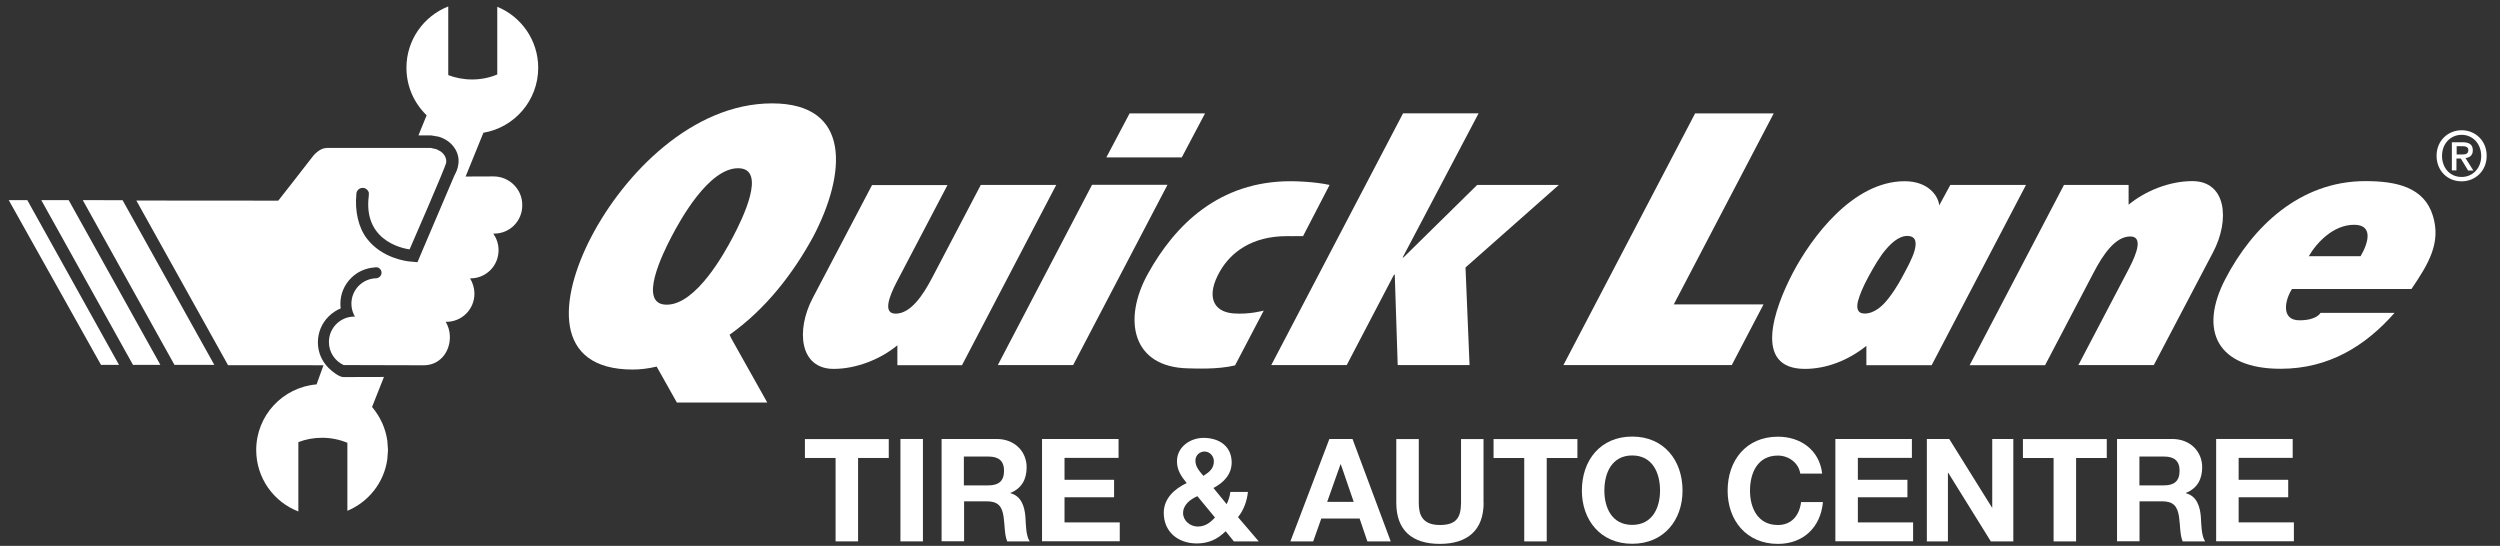
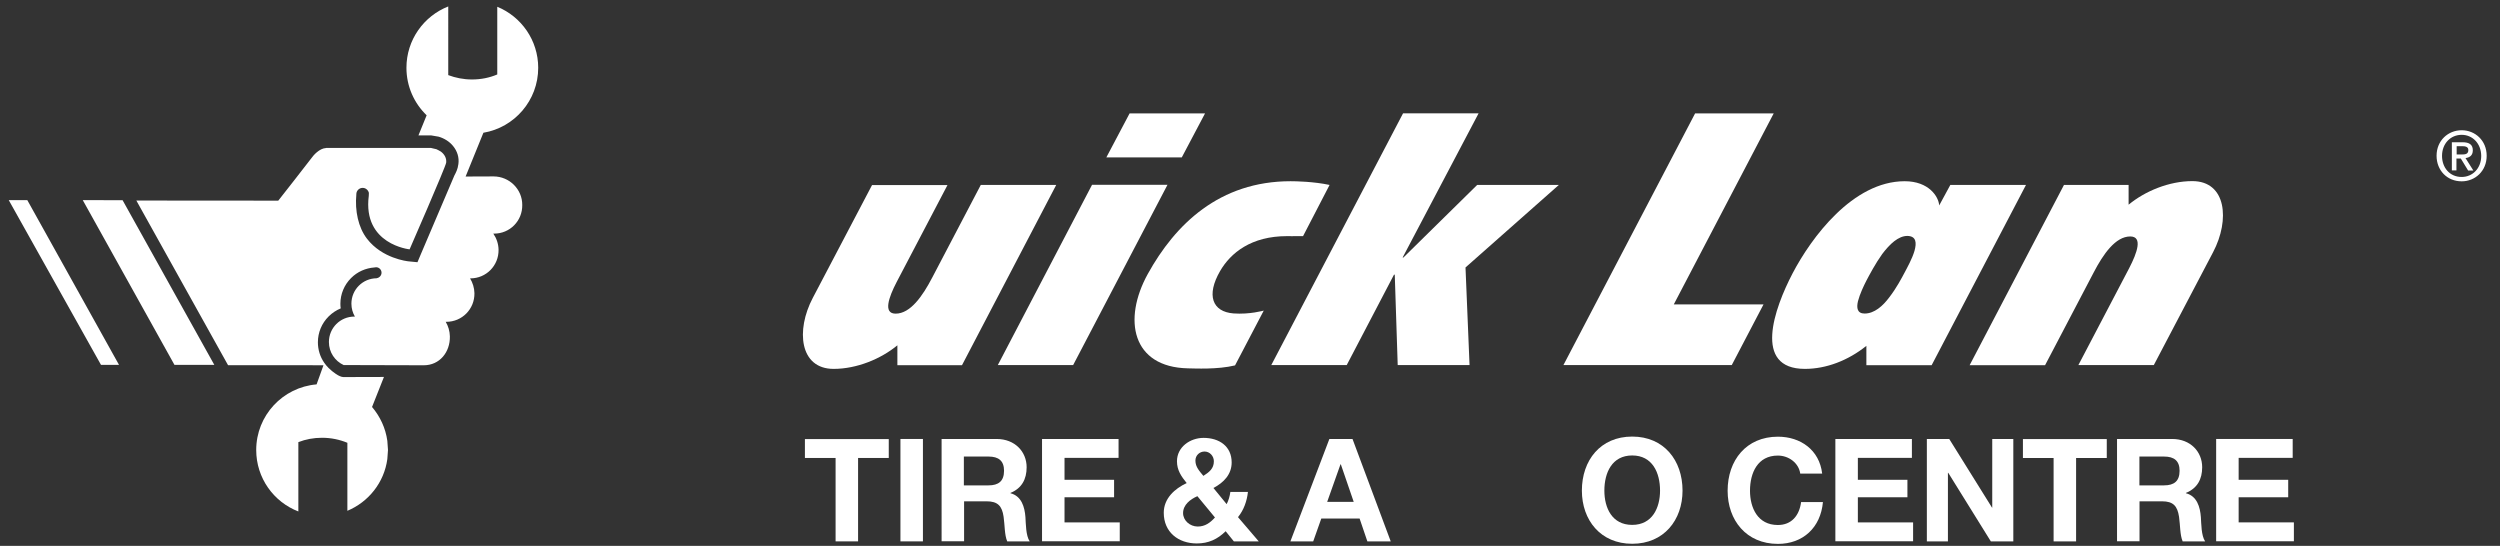
<svg xmlns="http://www.w3.org/2000/svg" version="1.1" id="Layer_1" x="0px" y="0px" viewBox="0 0 229 50" style="enable-background:new 0 0 229 50;" xml:space="preserve">
  <rect x="0" y="0" width="229" height="50" fill="#333333" stroke="none" />
  <style type="text/css">
	.st0{fill:#FFFFFF;}
</style>
  <g>
    <path class="st0" d="M0.8,18.33l8.45,15.09h1.65l-8.4-15.09C1.56,18.33,0.97,18.33,0.8,18.33z" />
-     <path class="st0" d="M3.78,18.33l8.4,15.09h2.51l-8.4-15.09C5.36,18.33,4.51,18.33,3.78,18.33z" />
    <path class="st0" d="M7.58,18.33l8.4,15.09h3.65l-8.4-15.08C9.93,18.33,8.7,18.33,7.58,18.33z" />
    <path class="st0" d="M45.21,16.16c-0.09,0-2.56,0.01-2.56,0.01l1.63-4.01c2.85-0.48,5.02-2.96,5.02-5.95   c0-2.52-1.55-4.69-3.75-5.59v6.2c-0.7,0.3-1.49,0.46-2.32,0.46c-0.77,0-1.51-0.15-2.17-0.4V0.59c-2.24,0.88-3.83,3.06-3.83,5.62   c0,1.71,0.71,3.25,1.85,4.35l-0.75,1.84h1.15l0.7,0.12c0.51,0.15,0.98,0.44,1.31,0.84c0.4,0.48,0.58,1.07,0.5,1.66   c-0.06,0.5-0.25,0.83-0.37,1.06c-0.02,0.04-3.06,7.18-3.06,7.18l-0.32,0.76l-0.82-0.08c-0.1-0.01-2.42-0.26-3.81-2.08   c-0.79-1.03-1.11-2.54-0.97-4.04l0,0c0-0.01,0-0.02,0-0.03c0-0.32,0.26-0.58,0.58-0.58c0.28,0,0.51,0.2,0.57,0.46l-0.01,0.27   c-0.57,4.46,3.74,4.9,3.74,4.9s3.3-7.55,3.35-7.94c0,0,0,0,0,0l0,0l0,0c0.05-0.4-0.15-0.76-0.48-1.01c0,0,0,0,0,0   c-0.04-0.03-0.39-0.22-0.41-0.22c-0.03-0.01-0.51-0.12-0.51-0.12h-1.61l-7.98,0l-0.02,0.01c-0.61,0.03-1.16,0.68-1.32,0.91   c-0.16,0.23-3.05,3.91-3.05,3.91c-5.16,0-8.07-0.01-13-0.01l8.4,15.08h6.49l2.25,0.01l-0.63,1.75c-3.1,0.26-5.53,2.85-5.53,6.01   c0,2.57,1.6,4.76,3.86,5.63v-6.35c0.66-0.26,1.4-0.4,2.17-0.4c0.83,0,1.62,0.17,2.32,0.46v6.23c1.94-0.81,3.37-2.59,3.66-4.74   c0-0.01,0.06-0.73,0.06-0.83c0-0.1-0.06-0.82-0.06-0.84c-0.16-1.17-0.67-2.24-1.4-3.1l1.09-2.75c0,0-3.72,0.01-3.72,0.01   c-0.38-0.01-0.97-0.46-1.35-0.83c-0.15-0.15-0.28-0.31-0.4-0.48l0,0c-0.38-0.55-0.58-1.2-0.58-1.88c0-0.89,0.35-1.73,0.98-2.36   c0.32-0.32,0.7-0.57,1.11-0.74c-0.02-0.14-0.03-0.28-0.03-0.42c0-0.89,0.35-1.73,0.98-2.36c0.58-0.58,1.33-0.91,2.14-0.97   c0.05-0.01,0.09-0.02,0.15-0.02c0.28,0,0.5,0.23,0.5,0.5c0,0.25-0.19,0.46-0.43,0.5v0.01c-1.29,0-2.33,1.04-2.33,2.33   c0,0.43,0.12,0.84,0.32,1.18c-0.02,0-0.03,0-0.05,0c-1.29,0-2.33,1.04-2.33,2.33c0,0.94,0.55,1.74,1.35,2.11l7.34,0.02   c1.45,0,2.42-1.2,2.39-2.65c-0.01-0.48-0.15-0.94-0.38-1.33c0.02,0,0.04,0,0.05,0c1.45,0,2.6-1.17,2.58-2.62   c-0.01-0.5-0.16-0.96-0.4-1.36c0.01,0,0.02,0,0.03,0c1.45,0,2.6-1.17,2.58-2.62c-0.01-0.55-0.19-1.06-0.48-1.48   c0.02,0,0.05,0,0.07,0c1.45,0,2.6-1.17,2.58-2.62C47.85,17.34,46.66,16.16,45.21,16.16z" />
  </g>
  <g>
    <path class="st0" d="M91.4,33.44l8.63-16.51h6.91l-8.64,16.51H91.4z" />
    <path class="st0" d="M101.34,14.42l2.13-4.03h6.91l-2.13,4.03H101.34z" />
    <path class="st0" d="M143.21,33.44l12.06-23.05h7.2l-9.15,17.49h8.22l-2.91,5.56H143.21z" />
    <path class="st0" d="M178.65,16.94l-1.02,1.88c-0.05-0.8-0.94-2.22-3.16-2.22c-4.76,0-8.57,5.19-10.27,8.44   c-1.68,3.22-3.66,8.75,1.13,8.75c1.96,0,3.96-0.77,5.63-2.11l0,1.77h5.98l8.64-16.51H178.65z M175.37,22.97   c-0.22,0.75-0.68,1.56-0.91,2c-0.25,0.47-0.74,1.41-1.39,2.25c-0.6,0.81-1.38,1.5-2.27,1.5c-0.67,0-0.76-0.5-0.61-1.13   c0.17-0.66,0.53-1.41,0.77-1.88c0.28-0.53,0.82-1.56,1.45-2.44c0.69-0.91,1.47-1.66,2.31-1.66   C175.54,21.63,175.57,22.25,175.37,22.97z" />
    <path class="st0" d="M200.82,16.59c-2.12,0-4.33,0.91-5.84,2.16l0-1.81h-5.92l-8.64,16.51h6.91l4.45-8.49c0.88-1.69,2-3.3,3.35-3.3   c1.16,0,0.64,1.48-0.09,2.89l-4.66,8.89h6.91l5.43-10.34C204.28,20.13,203.93,16.59,200.82,16.59z" />
    <path class="st0" d="M76.36,33.79c2.12,0,4.33-0.91,5.84-2.16l0,1.82h5.92l8.63-16.51h-6.91l-4.45,8.49c-0.88,1.69-2,3.3-3.35,3.3   c-1.16,0-0.64-1.48,0.09-2.89l4.66-8.89h-6.91l-5.43,10.34C72.89,30.25,73.24,33.79,76.36,33.79z" />
-     <path class="st0" d="M219.34,28.66c-2.64,3-5.99,5.12-10.44,5.12c-5.75,0-7.57-3.44-5.03-8.28c2.47-4.72,6.79-8.91,12.8-8.91   c2.86,0,5.38,0.56,6.18,3.17c0.77,2.49-0.4,4.41-1.96,6.71h-10.94c-0.65,0.99-1.05,2.87,0.68,2.87c1.6,0,1.93-0.68,1.93-0.68   H219.34z M216.23,23.47c0.79-1.35,1.11-2.88-0.59-2.88c-1.89,0-3.41,1.6-4.16,2.88H216.23z" />
    <polygon class="st0" points="135.31,16.94 128.55,23.59 128.48,23.59 135.44,10.38 128.52,10.38 116.45,33.44 123.36,33.44    127.69,25.16 127.76,25.16 128.03,33.44 134.61,33.44 134.24,24.5 142.79,16.94  " />
-     <path class="st0" d="M74.5,21.66c3.01-5.75,3.52-12.19-3.78-12.19c-7.3,0-13.53,6.44-16.54,12.19c-3.01,5.75-3.52,12.19,3.78,12.19   c0.69,0,1.43-0.09,2.19-0.27L62,36.87h8.28l-3.31-5.9l-0.14-0.31C70.19,28.28,72.68,25,74.5,21.66z M61.52,21.66   c0.77-1.47,3.38-6.25,6.09-6.25c2.72,0,0.32,4.78-0.45,6.25c-0.77,1.47-3.38,6.25-6.09,6.25C58.36,27.91,60.75,23.13,61.52,21.66z" />
    <path class="st0" d="M113.13,33.47c-1.6,0.39-3.68,0.28-4.32,0.27c-5.11-0.11-5.99-4.45-3.67-8.65c2.51-4.54,6.56-8.49,13.08-8.49   c0.49,0,2.11,0.03,3.57,0.34l-2.43,4.69c-0.93,0.01-1.43,0-1.47,0c-3.28,0-5.16,1.53-6.13,3.2c-1.28,2.21-0.72,3.73,1.23,3.88   c1.47,0.11,2.77-0.26,2.77-0.26L113.13,33.47z" />
  </g>
  <g>
    <path class="st0" d="M225.49,16.61c-1.34,0-2.3-1.01-2.3-2.34c0-1.4,1.06-2.34,2.3-2.34c1.22,0,2.29,0.93,2.29,2.34   S226.71,16.61,225.49,16.61z M225.49,12.35c-1.01,0-1.8,0.79-1.8,1.93c0,1.06,0.69,1.93,1.8,1.93c1,0,1.79-0.79,1.79-1.93   C227.27,13.14,226.48,12.35,225.49,12.35z M225.02,15.61h-0.43v-2.58h0.98c0.62,0,0.94,0.22,0.94,0.74c0,0.47-0.29,0.66-0.67,0.71   l0.72,1.14h-0.48l-0.67-1.1h-0.4V15.61z M225.5,14.15c0.32,0,0.6-0.03,0.6-0.41c0-0.31-0.31-0.35-0.56-0.35h-0.51v0.76H225.5z" />
  </g>
  <g>
    <path class="st0" d="M76.54,41.95h-2.81v-1.73h7.68v1.73H78.6v7.64h-2.06V41.95z" />
    <path class="st0" d="M82.48,40.21h2.06v9.38h-2.06V40.21z" />
    <path class="st0" d="M86.23,40.21h5.06c1.68,0,2.75,1.17,2.75,2.59c0,1.1-0.45,1.93-1.48,2.35v0.03c1.01,0.26,1.3,1.25,1.37,2.19   c0.04,0.59,0.03,1.69,0.39,2.22h-2.06c-0.25-0.59-0.22-1.5-0.33-2.25c-0.14-0.99-0.53-1.42-1.56-1.42h-2.06v3.66h-2.06V40.21z    M88.29,44.46h2.26c0.92,0,1.42-0.39,1.42-1.34c0-0.91-0.5-1.3-1.42-1.3h-2.26V44.46z" />
    <path class="st0" d="M95.45,40.21h7.01v1.73h-4.95v2.01h4.54v1.6h-4.54v2.3h5.06v1.73h-7.12V40.21z" />
    <path class="st0" d="M112.27,48.66c-0.75,0.74-1.58,1.12-2.64,1.12c-1.7,0-3.03-1.04-3.03-2.81c0-1.31,1-2.21,2.1-2.72   c-0.5-0.62-0.89-1.18-0.89-2c0-1.3,1.2-2.14,2.44-2.14c1.42,0,2.57,0.76,2.57,2.25c0,1.09-0.72,1.84-1.67,2.34l1.21,1.48   c0.18-0.34,0.29-0.74,0.34-1.12h1.61c-0.09,0.84-0.38,1.66-0.91,2.31l1.9,2.22h-2.28L112.27,48.66z M109.68,45.45   c-0.66,0.29-1.31,0.79-1.31,1.55c0,0.68,0.63,1.23,1.34,1.23c0.67,0,1.14-0.34,1.58-0.83L109.68,45.45z M110.34,41.36   c-0.45,0-0.84,0.34-0.84,0.83c0,0.59,0.38,0.97,0.73,1.4c0.53-0.34,0.96-0.66,0.96-1.34C111.19,41.76,110.8,41.36,110.34,41.36z" />
    <path class="st0" d="M121.77,40.21h2.12l3.5,9.38h-2.14l-0.71-2.09h-3.51l-0.74,2.09h-2.09L121.77,40.21z M121.57,45.97H124   l-1.18-3.44h-0.03L121.57,45.97z" />
-     <path class="st0" d="M135.9,46.05c0,2.54-1.5,3.77-4.01,3.77c-2.52,0-3.99-1.22-3.99-3.77v-5.83h2.06v5.83   c0,1.02,0.26,2.04,1.93,2.04c1.47,0,1.94-0.64,1.94-2.04v-5.83h2.06V46.05z" />
-     <path class="st0" d="M139.62,41.95h-2.81v-1.73h7.68v1.73h-2.81v7.64h-2.06V41.95z" />
    <path class="st0" d="M149.51,39.99c2.9,0,4.61,2.17,4.61,4.95c0,2.7-1.71,4.87-4.61,4.87c-2.9,0-4.61-2.17-4.61-4.87   C144.9,42.16,146.6,39.99,149.51,39.99z M149.51,48.08c1.85,0,2.55-1.58,2.55-3.14c0-1.64-0.7-3.22-2.55-3.22   c-1.85,0-2.55,1.58-2.55,3.22C146.96,46.51,147.65,48.08,149.51,48.08z" />
    <path class="st0" d="M164.9,43.37c-0.13-0.93-1.02-1.64-2.05-1.64c-1.85,0-2.55,1.58-2.55,3.22c0,1.56,0.7,3.14,2.55,3.14   c1.26,0,1.97-0.87,2.13-2.1h2c-0.21,2.34-1.83,3.83-4.12,3.83c-2.9,0-4.61-2.17-4.61-4.87c0-2.79,1.71-4.95,4.61-4.95   c2.06,0,3.8,1.21,4.05,3.38H164.9z" />
    <path class="st0" d="M168.12,40.21h7.01v1.73h-4.95v2.01h4.54v1.6h-4.54v2.3h5.06v1.73h-7.12V40.21z" />
    <path class="st0" d="M176.5,40.21h2.05l3.92,6.29h0.02v-6.29h1.93v9.38h-2.06l-3.9-6.28h-0.03v6.28h-1.93V40.21z" />
    <path class="st0" d="M188.11,41.95h-2.81v-1.73h7.68v1.73h-2.81v7.64h-2.06V41.95z" />
    <path class="st0" d="M203,40.21h7.01v1.73h-4.95v2.01h4.54v1.6h-4.54v2.3h5.06v1.73H203V40.21z" />
    <path class="st0" d="M193.91,40.21h5.06c1.68,0,2.75,1.17,2.75,2.59c0,1.1-0.45,1.93-1.49,2.35v0.03c1.01,0.26,1.3,1.25,1.37,2.19   c0.04,0.59,0.03,1.69,0.39,2.22h-2.06c-0.25-0.59-0.22-1.5-0.33-2.25c-0.15-0.99-0.53-1.42-1.56-1.42h-2.06v3.66h-2.06V40.21z    M195.97,44.46h2.26c0.92,0,1.42-0.39,1.42-1.34c0-0.91-0.5-1.3-1.42-1.3h-2.26V44.46z" />
  </g>
  <g>
</g>
  <g>
</g>
  <g>
</g>
  <g>
</g>
  <g>
</g>
  <g>
</g>
</svg>